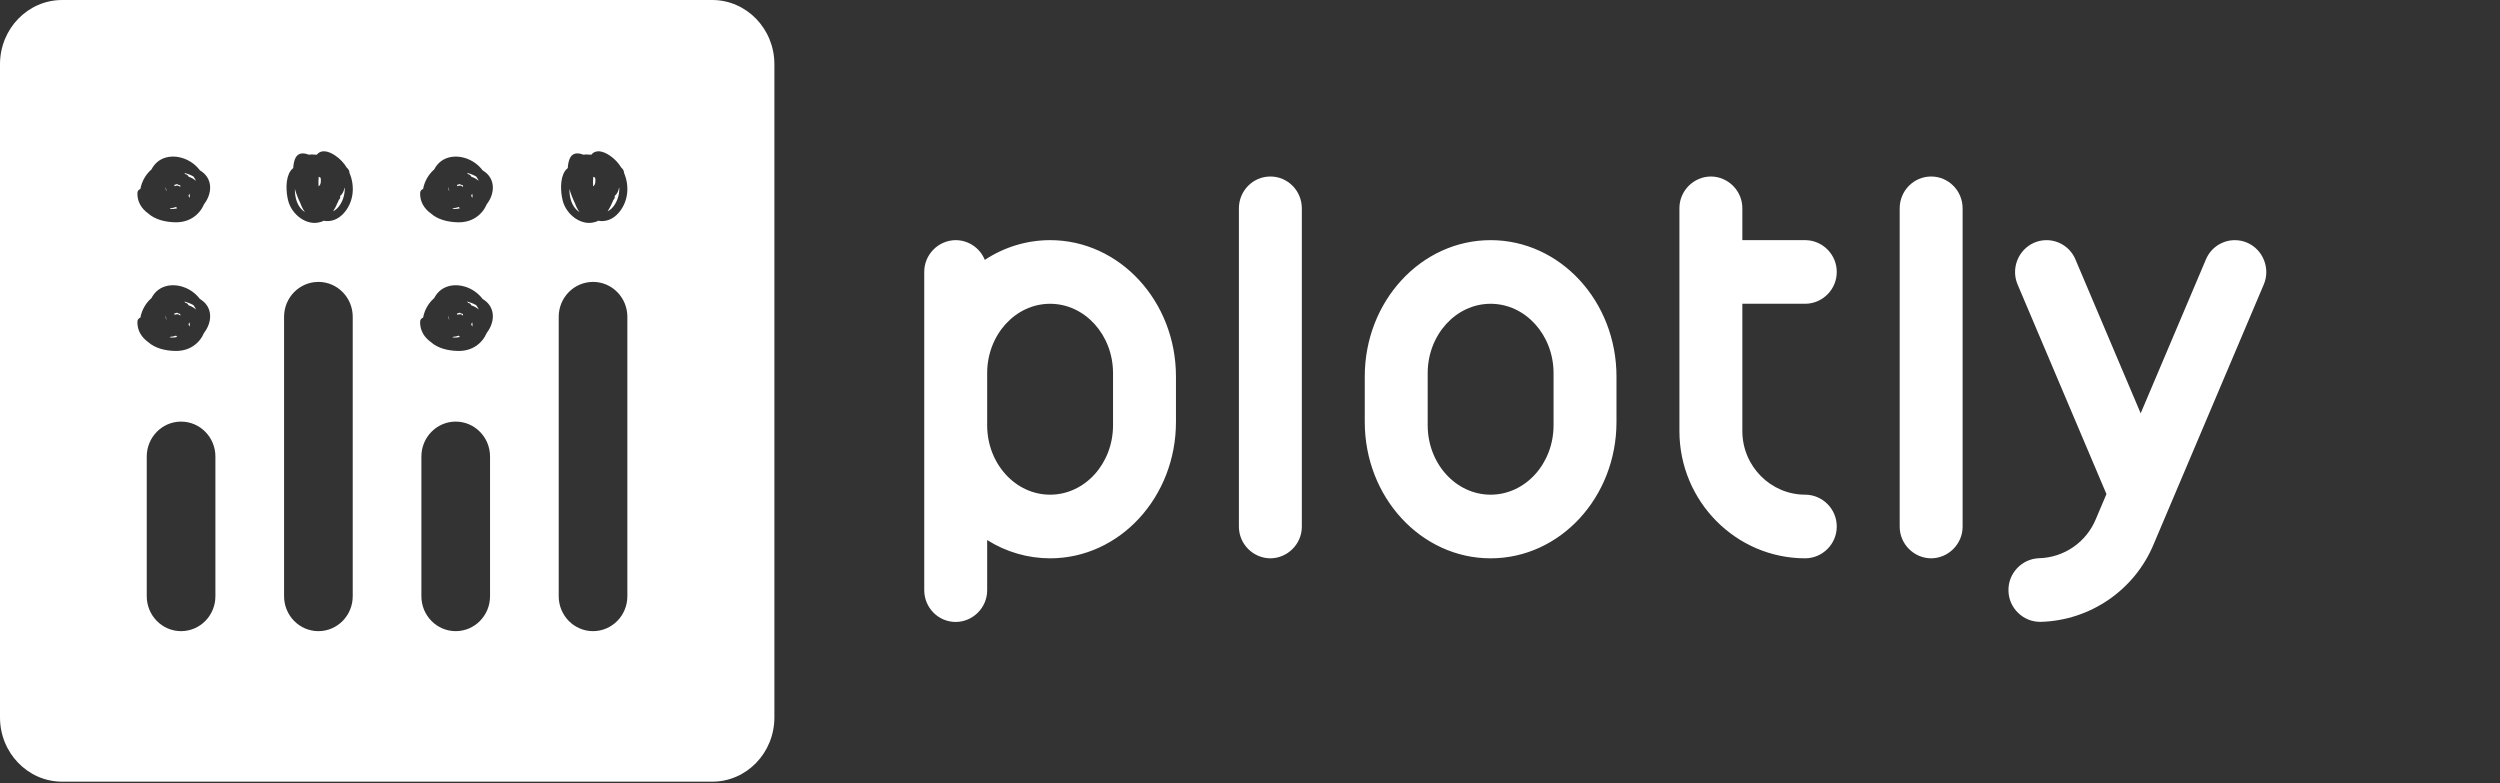
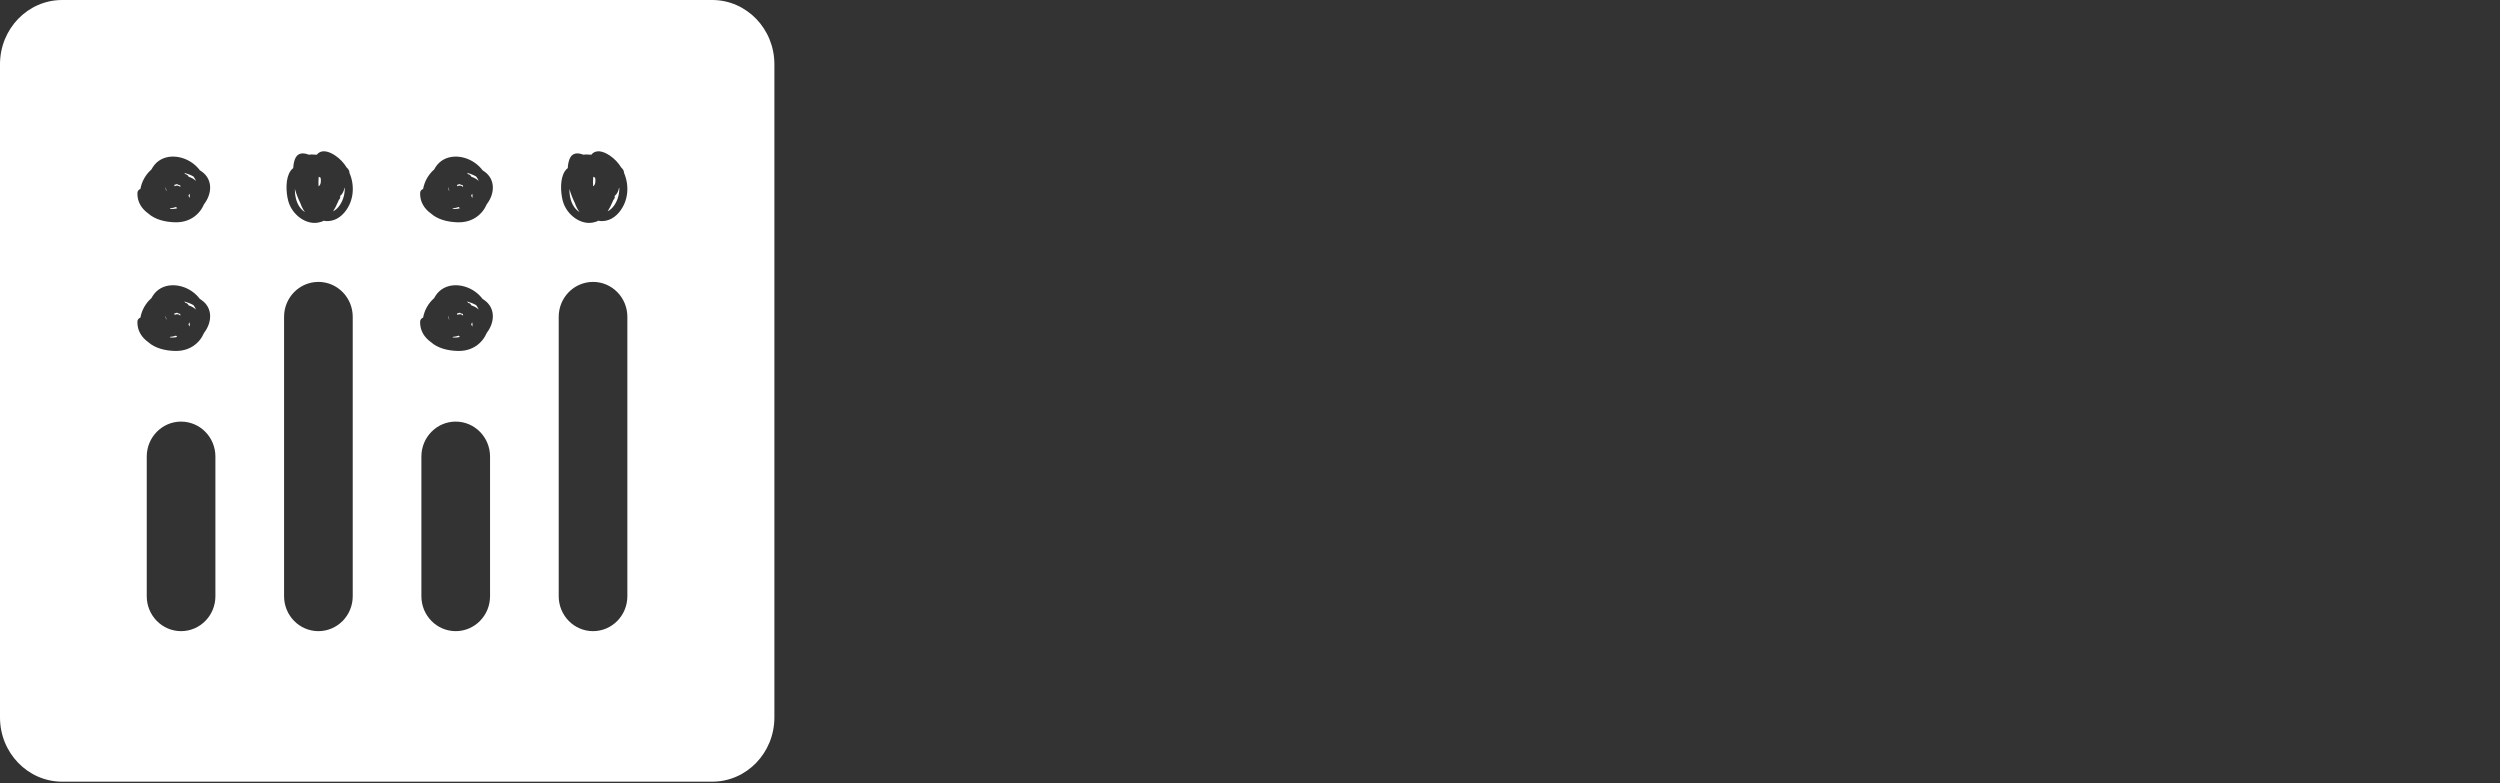
<svg xmlns="http://www.w3.org/2000/svg" width="100%" height="100%" viewBox="0 0 613 192" version="1.1" xml:space="preserve" style="fill-rule:evenodd;clip-rule:evenodd;stroke-linejoin:round;stroke-miterlimit:2;">
  <rect x="0" y="0" width="613" height="192" fill="#333333" stroke="none" />
  <g>
    <path d="M174.724,0c8.379,0.055 15.155,7.084 15.155,15.75l0,160.167c0,8.696 -6.833,15.75 -15.254,15.75l-159.375,-0c-8.417,-0 -15.25,-7.054 -15.25,-15.75l0,-160.167c0,-8.7 6.833,-15.75 15.254,-15.75l159.371,0l0.099,0Zm-130.324,103.375c-4.65,0 -8.417,3.833 -8.417,8.567l0,34.254c0,4.729 3.767,8.562 8.417,8.562c4.65,0 8.417,-3.833 8.417,-8.562l-0,-34.254c-0,-4.729 -3.767,-8.563 -8.417,-8.563l0,-0.004Zm67.342,0c-4.65,0 -8.417,3.833 -8.417,8.567l0,34.254c0,4.729 3.767,8.562 8.417,8.562c4.646,0 8.416,-3.833 8.416,-8.562l0,-34.254c0,-4.729 -3.77,-8.563 -8.416,-8.563l-0,-0.004Zm-33.671,-34.25c-4.65,0 -8.417,3.833 -8.417,8.558l0,68.513c0,4.729 3.767,8.562 8.417,8.562c4.65,0 8.417,-3.833 8.417,-8.562l-0,-68.513c-0,-4.729 -3.767,-8.562 -8.417,-8.562l-0,0.004Zm67.342,0c-4.65,0 -8.417,3.833 -8.417,8.558l-0,68.513c-0,4.729 3.767,8.562 8.417,8.562c4.645,0 8.416,-3.833 8.416,-8.562l0,-68.513c0,-4.729 -3.771,-8.562 -8.416,-8.562l-0,0.004Zm-26.609,4.496c-0.152,-0.106 -0.306,-0.209 -0.462,-0.308c-0.519,-0.688 -1.139,-1.293 -1.838,-1.796c-2.987,-2.154 -7.566,-2.363 -9.741,1.05c-0.105,0.166 -0.209,0.341 -0.3,0.525c-1.424,1.241 -2.383,2.932 -2.717,4.791c-0.439,0.138 -0.738,0.549 -0.733,1.009c-0.063,2.166 1.05,3.862 2.65,4.996c1.666,1.5 4.141,2.104 6.554,2.166c3.575,0.096 6.041,-1.862 7.15,-4.458l0.041,-0.054c1.905,-2.5 2.125,-5.971 -0.604,-7.921Zm-69.321,-0c-0.153,-0.106 -0.309,-0.209 -0.466,-0.308c-0.518,-0.688 -1.136,-1.293 -1.834,-1.796c-2.991,-2.154 -7.566,-2.363 -9.741,1.05c-0.109,0.166 -0.209,0.341 -0.3,0.525c-1.423,1.242 -2.382,2.932 -2.717,4.791c-0.439,0.138 -0.738,0.549 -0.733,1.009c-0.063,2.166 1.05,3.862 2.65,4.996c1.666,1.5 4.137,2.104 6.554,2.166c3.575,0.096 6.042,-1.862 7.15,-4.458l0.042,-0.054c1.904,-2.5 2.125,-5.971 -0.605,-7.921Zm61.567,8.975c0.488,-0.029 0.971,-0.125 1.433,-0.296c0.092,0.104 0.184,0.213 0.284,0.313c-0.591,0.164 -1.21,0.202 -1.817,0.112l0.1,-0.125l0,-0.004Zm-69.321,-0c0.488,-0.029 0.971,-0.125 1.434,-0.296c0.087,0.104 0.183,0.213 0.283,0.313c-0.591,0.164 -1.21,0.202 -1.817,0.112l0.1,-0.125l0,-0.004Zm74.084,-2.504c-0.095,-0.185 -0.189,-0.37 -0.284,-0.554c0.092,-0.163 0.17,-0.333 0.234,-0.509c0.12,0.367 0.129,0.721 0.05,1.063Zm-69.321,-0c-0.094,-0.185 -0.189,-0.37 -0.284,-0.554c0.091,-0.163 0.167,-0.333 0.23,-0.509c0.125,0.367 0.133,0.721 0.054,1.063Zm-5.884,-2.709c0.024,0.176 0.058,0.351 0.102,0.523c0.044,0.171 0.097,0.341 0.161,0.507c-0.208,-0.23 -0.304,-0.571 -0.263,-1.03Zm69.321,0c0.024,0.176 0.058,0.351 0.102,0.523c0.043,0.171 0.097,0.341 0.161,0.507c-0.209,-0.23 -0.304,-0.571 -0.263,-1.03Zm-66.333,-0.595c0.19,0.089 0.39,0.154 0.596,0.195c0.019,0.148 0.029,0.297 0.029,0.446c-0.338,-0.446 -0.95,-0.475 -1.404,-0.216l-0.084,-0.334l0.684,-0.208c0.054,0.042 0.112,0.083 0.179,0.117Zm69.321,-0c0.191,0.089 0.392,0.155 0.6,0.195c0.018,0.148 0.026,0.297 0.025,0.446c-0.334,-0.446 -0.95,-0.475 -1.404,-0.216l-0.084,-0.334l0.684,-0.208c0.054,0.042 0.112,0.083 0.179,0.117Zm-65.488,-1.971c0.255,0.334 0.469,0.698 0.638,1.083c-0.521,-0.465 -1.136,-0.811 -1.804,-1.012c-0.138,-0.3 -0.396,-0.555 -0.705,-0.613l-0.091,-0.017c-0.085,-0.116 -0.176,-0.229 -0.271,-0.337c0.796,0.217 1.571,0.517 2.233,0.896Zm69.321,-0c0.255,0.334 0.469,0.698 0.638,1.083c-0.521,-0.465 -1.137,-0.811 -1.805,-1.012c-0.137,-0.3 -0.395,-0.555 -0.704,-0.613l-0.091,-0.017c-0.085,-0.116 -0.176,-0.229 -0.271,-0.337c0.8,0.217 1.571,0.517 2.233,0.896Zm36.271,-32.404c-0.017,-0.509 -0.262,-0.984 -0.667,-1.292c-0.718,-1.191 -1.688,-2.211 -2.841,-2.988c-1.596,-1.062 -3.396,-1.583 -4.521,-0.195c-0.422,-0.039 -0.844,-0.059 -1.267,-0.063c-0.258,-0.004 -0.496,0.017 -0.721,0.05c-1.341,-0.529 -2.775,-0.542 -3.396,1.175c-0.233,0.681 -0.363,1.393 -0.387,2.113c-0.255,0.19 -0.478,0.421 -0.659,0.683c-1.304,1.871 -1.116,5.167 -0.6,7.25c0.875,3.55 4.655,6.342 7.93,5.292c0.275,-0.047 0.536,-0.152 0.766,-0.309c1.75,0.329 3.659,-0.258 5.179,-2.112c2.271,-2.763 2.505,-6.5 1.184,-9.604Zm-67.321,-0c-0.016,-0.508 -0.259,-0.983 -0.663,-1.292c-0.719,-1.191 -1.69,-2.211 -2.845,-2.988c-1.592,-1.062 -3.396,-1.583 -4.517,-0.195c-0.421,-0.039 -0.844,-0.059 -1.267,-0.063c-0.258,-0.004 -0.5,0.017 -0.721,0.05c-1.345,-0.529 -2.779,-0.542 -3.4,1.175c-0.232,0.681 -0.362,1.393 -0.387,2.113c-0.255,0.19 -0.477,0.421 -0.658,0.683c-1.3,1.871 -1.117,5.167 -0.6,7.25c0.875,3.55 4.658,6.342 7.933,5.292c0.275,-0.047 0.536,-0.152 0.767,-0.309c1.75,0.329 3.654,-0.258 5.179,-2.112c2.266,-2.763 2.5,-6.5 1.179,-9.604Zm33.104,-0.334c-0.152,-0.108 -0.306,-0.212 -0.462,-0.312c-0.519,-0.687 -1.139,-1.291 -1.838,-1.792c-2.987,-2.158 -7.566,-2.362 -9.741,1.05c-0.105,0.167 -0.209,0.342 -0.3,0.521c-1.424,1.241 -2.383,2.932 -2.717,4.792c-0.439,0.137 -0.738,0.548 -0.733,1.008c-0.063,2.167 1.05,3.862 2.65,5c1.666,1.496 4.141,2.1 6.554,2.167c3.575,0.095 6.041,-1.863 7.15,-4.459l0.041,-0.054c1.905,-2.5 2.125,-5.971 -0.604,-7.921Zm-69.321,-0.004c-0.153,-0.108 -0.308,-0.212 -0.466,-0.312c-0.518,-0.687 -1.136,-1.291 -1.834,-1.792c-2.991,-2.158 -7.566,-2.363 -9.741,1.05c-0.109,0.167 -0.209,0.342 -0.3,0.521c-1.423,1.242 -2.382,2.932 -2.717,4.791c-0.439,0.138 -0.738,0.549 -0.733,1.009c-0.063,2.166 1.05,3.862 2.65,5c1.666,1.496 4.137,2.1 6.554,2.166c3.575,0.096 6.041,-1.862 7.15,-4.458l0.041,-0.054c1.905,-2.5 2.125,-5.971 -0.604,-7.921Zm22.859,5.3c-0.032,-0.356 -0.046,-0.713 -0.042,-1.071c0.333,1.229 0.825,2.434 1.333,3.488c0.292,0.783 0.667,1.608 1.146,2.208c-0.245,-0.155 -0.475,-0.332 -0.687,-0.529c-1.121,-1.042 -1.613,-2.613 -1.75,-4.096Zm67.316,0c-0.03,-0.356 -0.043,-0.713 -0.037,-1.071c0.329,1.229 0.825,2.434 1.333,3.488c0.292,0.783 0.667,1.608 1.142,2.208c-0.245,-0.155 -0.475,-0.332 -0.688,-0.529c-1.121,-1.042 -1.608,-2.613 -1.75,-4.096Zm-56.25,2.804c-0.5,0.779 -1.1,1.317 -1.737,1.642c0.421,-0.65 0.825,-1.425 1.183,-2.275c0.083,-0.171 0.158,-0.346 0.229,-0.525c0.267,-0.242 0.417,-0.6 0.317,-0.946c0.004,-0.014 0.008,-0.028 0.012,-0.042c0.525,-0.391 0.892,-1.116 1.034,-1.895l0.083,-0.138c0.042,1.463 -0.321,2.929 -1.125,4.179l0.004,0Zm67.317,0c-0.5,0.779 -1.096,1.317 -1.733,1.642c0.416,-0.65 0.825,-1.425 1.179,-2.275c0.083,-0.173 0.161,-0.348 0.233,-0.525c0.267,-0.242 0.417,-0.6 0.313,-0.946c0.008,-0.012 0.008,-0.029 0.012,-0.042c0.525,-0.391 0.896,-1.116 1.033,-1.895l0.088,-0.138c0.042,1.463 -0.325,2.929 -1.125,4.179Zm-108.996,0.875c0.488,-0.029 0.971,-0.125 1.433,-0.3c0.088,0.109 0.184,0.213 0.284,0.313c-0.59,0.169 -1.21,0.209 -1.817,0.116l0.1,-0.129Zm69.321,0c0.487,-0.029 0.971,-0.125 1.433,-0.3c0.092,0.109 0.184,0.213 0.284,0.313c-0.59,0.169 -1.21,0.209 -1.817,0.116l0.1,-0.129Zm4.762,-2.508l-0.283,-0.55c0.092,-0.167 0.167,-0.333 0.233,-0.508c0.121,0.366 0.13,0.72 0.05,1.058Zm-69.32,-0.004l-0.284,-0.55c0.092,-0.167 0.167,-0.334 0.229,-0.509c0.125,0.367 0.134,0.721 0.055,1.059Zm-5.884,-2.709c0.021,0.138 0.042,0.275 0.079,0.413c0.05,0.208 0.113,0.412 0.184,0.621c-0.209,-0.229 -0.304,-0.571 -0.263,-1.034Zm69.321,0.005c0.031,0.174 0.068,0.347 0.112,0.519c0.043,0.172 0.094,0.342 0.151,0.51c-0.209,-0.225 -0.305,-0.567 -0.263,-1.029Zm-66.333,-0.592c0.19,0.087 0.39,0.151 0.596,0.192c0.019,0.149 0.029,0.299 0.029,0.45c-0.338,-0.446 -0.95,-0.48 -1.404,-0.217l-0.084,-0.333l0.684,-0.209c0.054,0.042 0.112,0.084 0.179,0.117Zm69.321,-0c0.191,0.087 0.393,0.151 0.6,0.192c0.018,0.149 0.026,0.299 0.025,0.45c-0.334,-0.446 -0.95,-0.48 -1.405,-0.217l-0.083,-0.333l0.683,-0.209c0.055,0.042 0.113,0.084 0.18,0.117Zm-34.809,0.442c-0.046,-0.784 -0.032,-1.569 0.042,-2.35c0.096,0.041 0.196,0.087 0.3,0.15c0.058,0.033 0.108,0.07 0.167,0.112c0.137,0.742 0.091,1.754 -0.509,2.083l0,0.005Zm67.317,-0c-0.046,-0.784 -0.032,-1.569 0.042,-2.35c0.1,0.041 0.2,0.087 0.304,0.15l0.162,0.112c0.142,0.742 0.096,1.754 -0.508,2.083l-0,0.005Zm-97.996,-2.413c0.255,0.334 0.469,0.698 0.638,1.083c-0.52,-0.465 -1.136,-0.811 -1.805,-1.012c-0.137,-0.304 -0.395,-0.554 -0.704,-0.613l-0.091,-0.02c-0.085,-0.116 -0.176,-0.227 -0.271,-0.334c0.796,0.213 1.571,0.513 2.233,0.896Zm69.321,0c0.255,0.334 0.469,0.698 0.637,1.083c-0.519,-0.465 -1.135,-0.811 -1.804,-1.012c-0.137,-0.304 -0.396,-0.554 -0.704,-0.613l-0.092,-0.02c-0.084,-0.116 -0.175,-0.227 -0.27,-0.334c0.8,0.213 1.57,0.513 2.233,0.896Z" style="fill:#fff;" />
    <g>
-       <path d="M311.496,136.9c-4.241,-0.023 -7.717,-3.518 -7.717,-7.758c0,-0.016 0,-0.031 0,-0.046l0,-78.013c0,-4.312 3.454,-7.804 7.717,-7.804c4.258,0 7.712,3.492 7.712,7.804l0,78.013c0,0.015 0,0.03 0,0.046c0,4.239 -3.473,7.733 -7.712,7.758m162.021,0c-4.239,-0.025 -7.713,-3.519 -7.713,-7.758c0,-0.016 0,-0.031 0,-0.046l0,-78.013c0,-4.312 3.454,-7.804 7.713,-7.804c4.262,0 7.716,3.492 7.716,7.804l0,78.013c0,0.015 0,0.03 0,0.046c0,4.24 -3.476,7.735 -7.716,7.758m-200.6,-32.625c-0,9.4 -6.909,17.021 -15.434,17.021c-8.52,-0 -15.429,-7.625 -15.429,-17.021l0,-12.767c0,-9.4 6.909,-17.021 15.429,-17.021c8.525,0 15.434,7.621 15.434,17.021l-0,12.767Zm-15.434,-45.392c-5.695,0.007 -11.265,1.693 -16.008,4.846c-1.167,-2.912 -4,-4.835 -7.137,-4.846c-4.255,0.025 -7.736,3.546 -7.713,7.8l0,78.017c0,4.308 3.454,7.804 7.713,7.804c4.24,-0.023 7.716,-3.518 7.716,-7.758c0,-0.015 0,-0.031 0,-0.046l0,-12.283c4.616,2.922 9.966,4.477 15.429,4.483c17.046,0 30.863,-14.971 30.863,-33.437l-0,-11.146c-0,-18.463 -13.817,-33.434 -30.863,-33.434Zm123.45,45.392c0,9.4 -6.908,17.021 -15.433,17.021c-8.521,-0 -15.429,-7.625 -15.429,-17.021l-0,-12.767c-0,-9.4 6.908,-17.021 15.429,-17.021c8.525,0 15.433,7.621 15.433,17.021l0,12.767Zm-15.433,-45.392c-17.042,0 -30.858,14.971 -30.858,33.434l-0,11.145c-0,18.467 13.816,33.438 30.858,33.438c17.046,0 30.863,-14.971 30.863,-33.437l-0,-11.146c-0,-18.463 -13.817,-33.434 -30.863,-33.434Zm77.158,62.413c-8.508,-0 -15.433,-7 -15.433,-15.604l0,-31.209l15.433,0c4.255,-0.025 7.736,-3.545 7.713,-7.8c0.023,-4.254 -3.458,-7.775 -7.713,-7.8l-15.433,0l0,-7.804c0.023,-4.254 -3.458,-7.775 -7.712,-7.8c-4.241,0.023 -7.717,3.518 -7.717,7.758c-0,0.014 -0,0.028 -0,0.042l-0,54.613c-0,17.208 13.846,31.208 30.862,31.208c4.239,-0.025 7.713,-3.519 7.713,-7.758c-0,-0.016 -0,-0.031 -0,-0.046c0.023,-4.255 -3.458,-7.775 -7.713,-7.8m108.371,-61.779c-0.961,-0.415 -1.996,-0.629 -3.043,-0.629c-3.094,0 -5.899,1.869 -7.09,4.724l-16,37.734l-15.996,-37.734c-1.192,-2.855 -3.997,-4.724 -7.091,-4.724c-1.046,0 -2.081,0.214 -3.042,0.629c-3.902,1.717 -5.722,6.32 -4.05,10.241l21.787,51.388l-2.591,6.112c-2.311,5.667 -7.779,9.451 -13.896,9.617c-4.259,0.124 -7.661,3.729 -7.538,7.987c0.076,4.184 3.524,7.591 7.709,7.617l0.187,0c12.206,-0.322 23.123,-7.856 27.754,-19.154l26.95,-63.567c1.672,-3.921 -0.148,-8.524 -4.05,-10.241" style="fill:#fff;" />
-     </g>
+       </g>
  </g>
</svg>